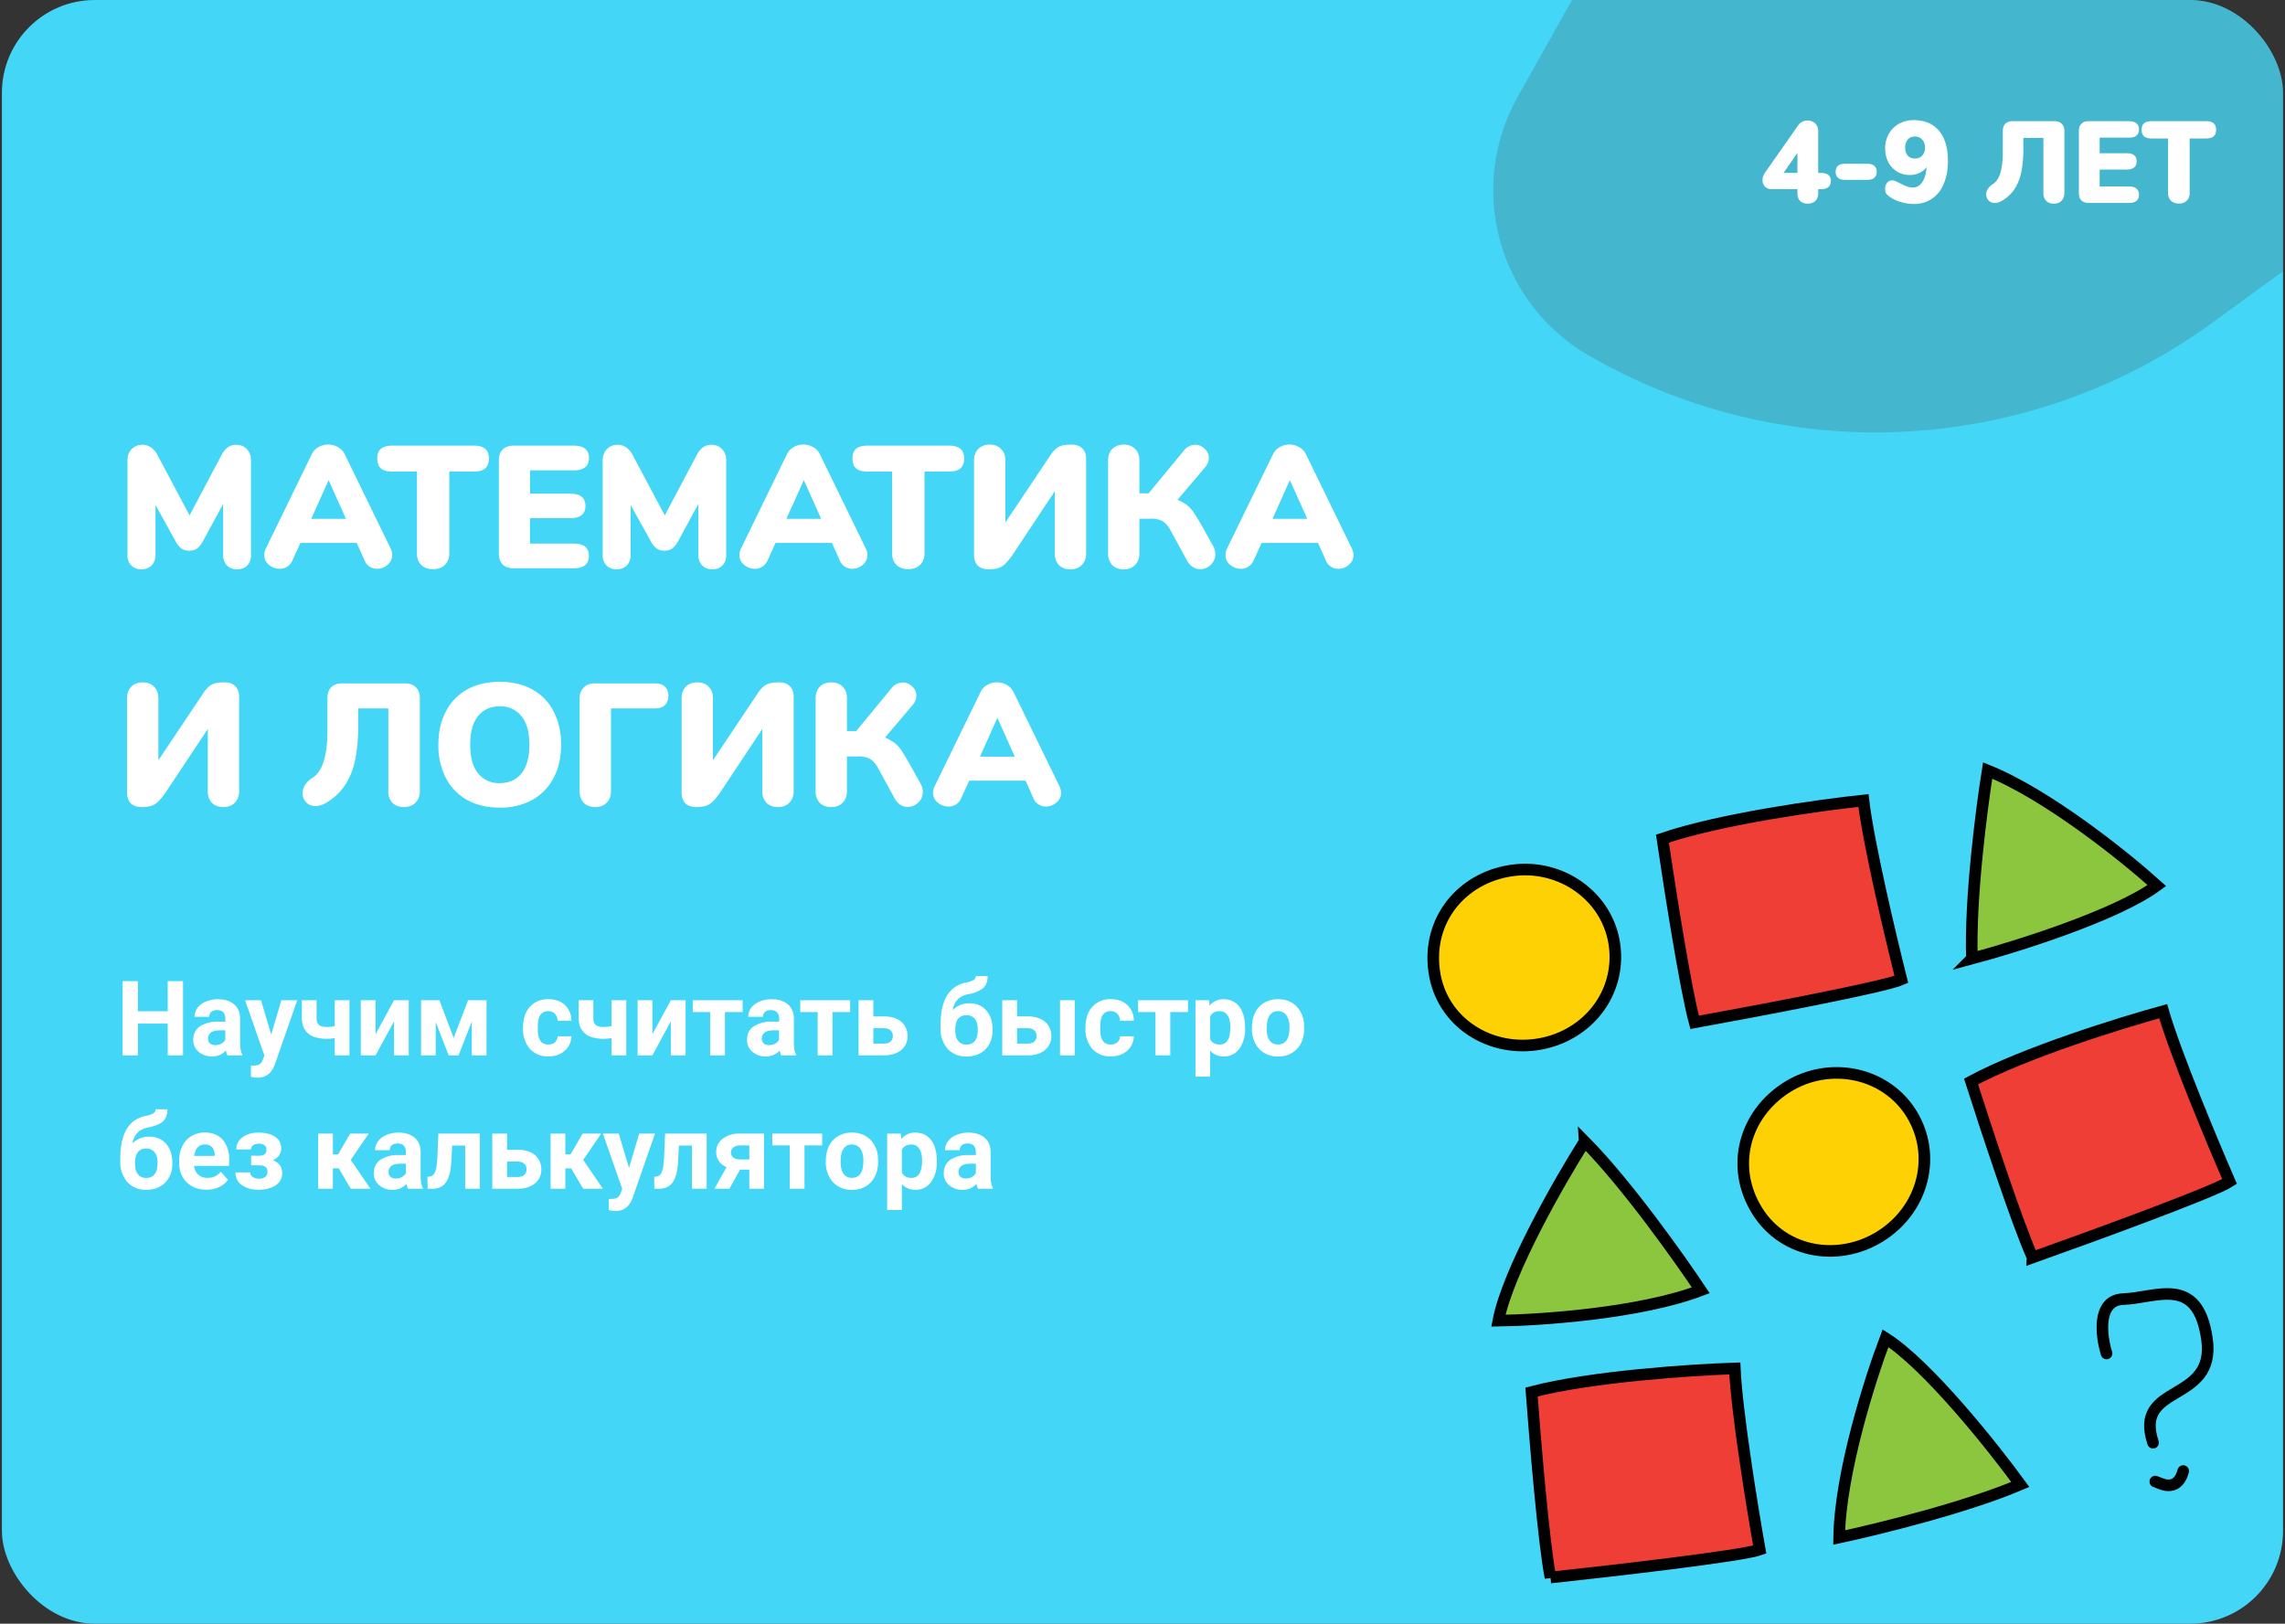
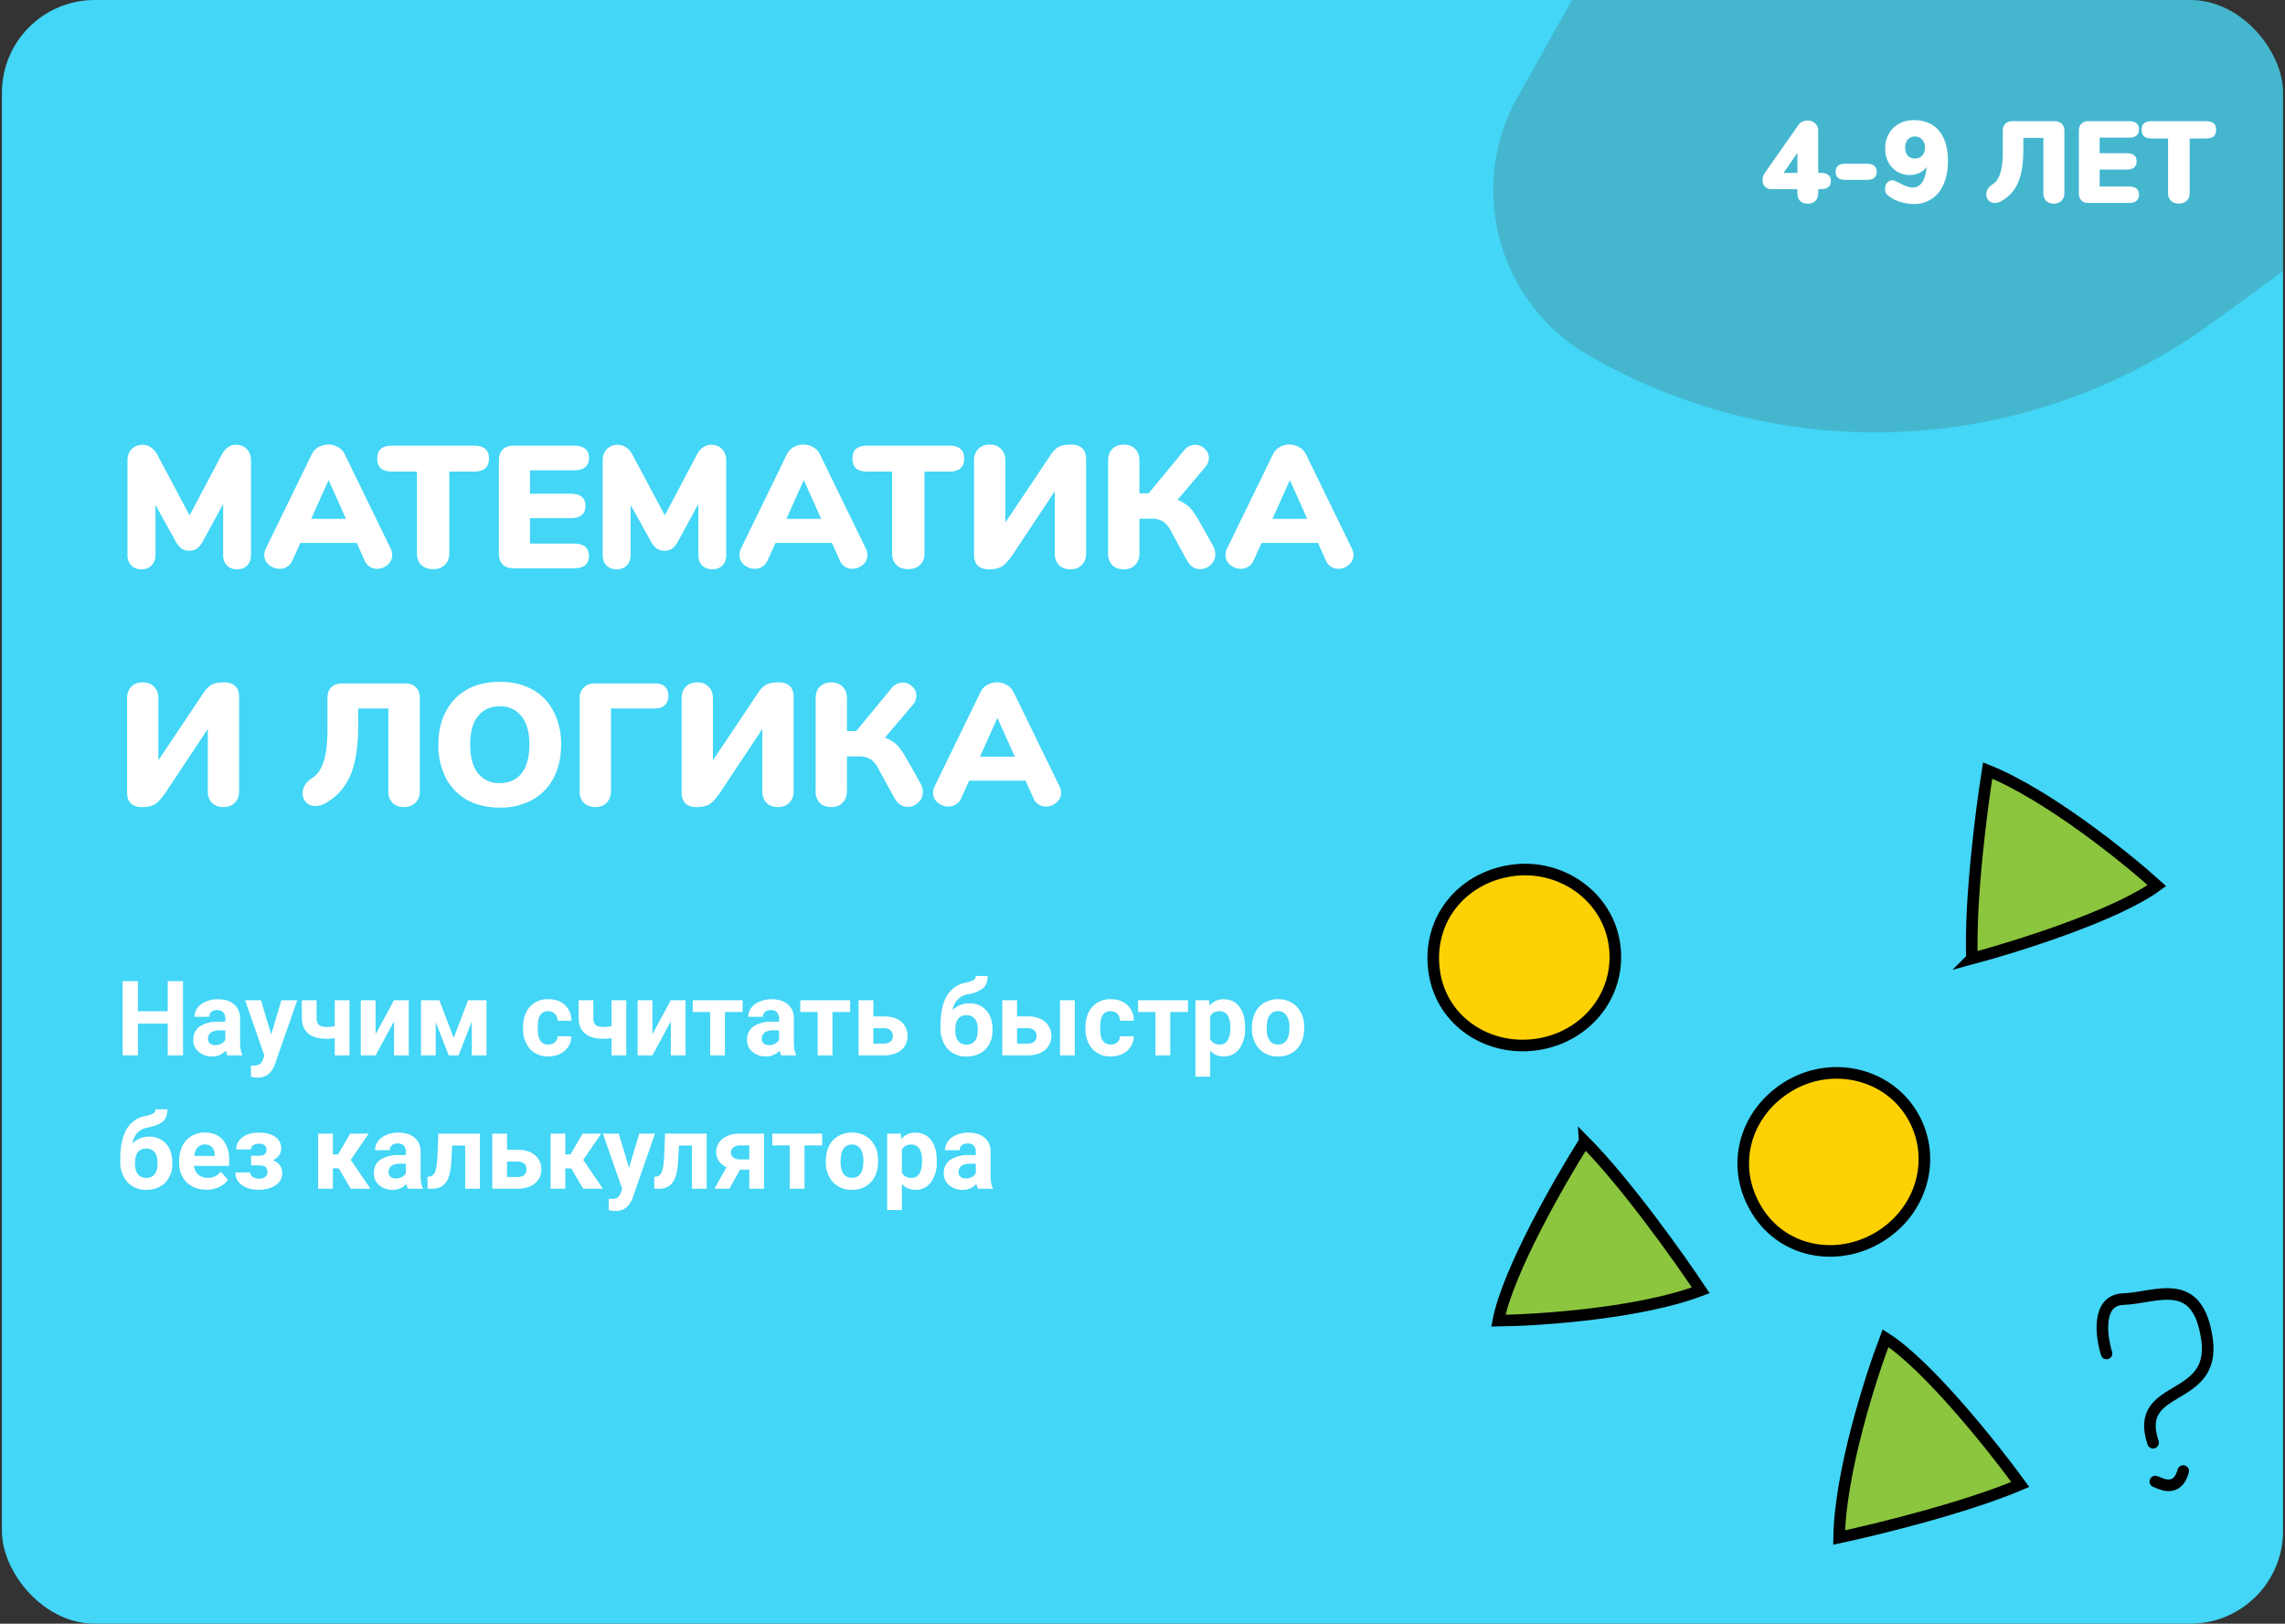
<svg xmlns="http://www.w3.org/2000/svg" width="394" height="280" fill="none">
  <rect width="100%" height="100%" fill="#333333" stroke="none" />
  <g clip-path="url(#a)">
    <rect x=".33" width="393.33" height="280" rx="16" fill="#43D6F6" />
    <path d="M40.7 76.7c.76 0 1.38.25 1.86.75.48.5.72 1.15.72 1.95v16.32c0 .76-.22 1.36-.66 1.8-.44.44-1.02.66-1.74.66-.7 0-1.28-.22-1.74-.66a2.43 2.43 0 0 1-.66-1.8V86.9l-3.42 6.3c-.34.64-.7 1.1-1.08 1.38-.38.26-.83.39-1.35.39-.52 0-.97-.13-1.35-.39a4.04 4.04 0 0 1-1.08-1.38l-3.39-6.12v8.64c0 .74-.23 1.34-.69 1.8-.44.44-1.02.66-1.74.66-.7 0-1.28-.22-1.74-.66a2.43 2.43 0 0 1-.66-1.8V79.4c0-.8.24-1.45.72-1.95.5-.5 1.13-.75 1.89-.75.54 0 1.03.16 1.47.48.44.3.81.74 1.11 1.32l5.52 10.38 5.49-10.38c.62-1.2 1.46-1.8 2.52-1.8Zm26.66 17.91c.18.38.27.75.27 1.11 0 .66-.27 1.22-.8 1.68-.53.46-1.13.69-1.8.69a2.31 2.31 0 0 1-2.17-1.44l-1.35-3.03H51.8l-1.38 3.03a2.36 2.36 0 0 1-2.19 1.44c-.68 0-1.3-.23-1.86-.69a2.13 2.13 0 0 1-.8-1.68c0-.36.08-.73.26-1.11l7.92-16.26c.26-.54.64-.95 1.14-1.23a3.36 3.36 0 0 1 3.4 0c.51.28.9.69 1.16 1.23l7.92 16.26Zm-13.7-5.13h6l-3-6.69-3 6.69Zm21.02 8.67c-.84 0-1.52-.24-2.04-.72-.5-.5-.75-1.16-.75-1.98V81.32h-4.23c-.88 0-1.54-.18-1.98-.54-.42-.38-.63-.95-.63-1.71s.21-1.32.63-1.68c.44-.36 1.1-.54 1.98-.54H81.7c.88 0 1.53.18 1.95.54.44.36.66.92.66 1.68 0 .76-.22 1.33-.66 1.71-.42.36-1.07.54-1.95.54h-4.23v14.13c0 .82-.26 1.48-.78 1.98-.5.48-1.17.72-2 .72ZM88.57 98c-.82 0-1.45-.22-1.9-.66-.43-.44-.65-1.07-.65-1.89V79.4c0-.82.22-1.45.66-1.89.44-.44 1.07-.66 1.89-.66h10.38c.86 0 1.5.18 1.95.54.44.36.66.88.66 1.56 0 1.44-.87 2.16-2.61 2.16h-7.56v4.02h6.96c1.74 0 2.6.71 2.6 2.13 0 .68-.21 1.2-.65 1.56-.44.36-1.1.54-1.95.54h-6.96v4.38h7.56c1.74 0 2.6.72 2.6 2.16 0 .68-.21 1.2-.65 1.56-.44.36-1.1.54-1.95.54H88.57Zm34.07-21.3c.76 0 1.38.25 1.86.75.48.5.72 1.15.72 1.95v16.32c0 .76-.22 1.36-.66 1.8-.44.44-1.02.66-1.74.66-.7 0-1.28-.22-1.74-.66a2.43 2.43 0 0 1-.66-1.8V86.9L117 93.2c-.34.64-.7 1.1-1.08 1.38-.38.26-.83.39-1.35.39-.52 0-.97-.13-1.35-.39a4.04 4.04 0 0 1-1.08-1.38l-3.4-6.12v8.64c0 .74-.22 1.34-.68 1.8-.44.44-1.02.66-1.74.66-.7 0-1.28-.22-1.74-.66a2.43 2.43 0 0 1-.66-1.8V79.4c0-.8.24-1.45.72-1.95.5-.5 1.13-.75 1.89-.75.54 0 1.03.16 1.47.48.44.3.8.74 1.1 1.32l5.53 10.38 5.49-10.38c.62-1.2 1.46-1.8 2.52-1.8Zm26.66 17.91c.18.38.27.75.27 1.11 0 .66-.27 1.22-.8 1.68-.53.46-1.13.69-1.8.69a2.31 2.31 0 0 1-2.17-1.44l-1.35-3.03h-9.72l-1.38 3.03a2.36 2.36 0 0 1-2.19 1.44c-.68 0-1.3-.23-1.86-.69a2.13 2.13 0 0 1-.8-1.68c0-.36.08-.73.26-1.11l7.92-16.26c.26-.54.64-.95 1.14-1.23a3.36 3.36 0 0 1 3.4 0c.51.28.9.69 1.16 1.23l7.92 16.26Zm-13.7-5.13h6l-3-6.69-3 6.69Zm21.02 8.67c-.84 0-1.52-.24-2.04-.72-.5-.5-.75-1.16-.75-1.98V81.32h-4.23c-.88 0-1.54-.18-1.98-.54-.42-.38-.63-.95-.63-1.71s.21-1.32.63-1.68c.44-.36 1.1-.54 1.98-.54h14.04c.88 0 1.53.18 1.95.54.44.36.66.92.66 1.68 0 .76-.22 1.33-.66 1.71-.42.36-1.07.54-1.95.54h-4.23v14.13c0 .82-.26 1.48-.78 1.98-.5.48-1.17.72-2.01.72Zm24.56-19.74c.47-.66.92-1.11 1.38-1.35.48-.26 1.2-.39 2.16-.39.82 0 1.46.22 1.9.66.44.42.66 1.04.66 1.86v16.26c0 .82-.25 1.48-.75 1.98-.49.5-1.13.75-1.96.75-.81 0-1.47-.24-1.97-.72a2.78 2.78 0 0 1-.72-2.01V84.71l-7.35 11.07c-.49.68-.93 1.2-1.32 1.56-.39.34-.78.56-1.2.66-.4.12-.9.18-1.5.18-.82 0-1.45-.21-1.9-.63-.44-.44-.66-1.07-.66-1.89V79.4c0-.82.25-1.48.73-1.98.5-.5 1.16-.75 1.97-.75.82 0 1.47.25 1.95.75.5.48.75 1.14.75 1.98v10.71l7.84-11.7Zm12.59 19.77c-.82 0-1.48-.24-1.98-.72a2.78 2.78 0 0 1-.72-2.01V79.4c0-.82.24-1.48.72-1.98.5-.5 1.16-.75 1.98-.75.82 0 1.47.25 1.95.75.5.48.75 1.14.75 1.98v5.67h1.59l6.06-7.35a2.5 2.5 0 0 1 1.98-1.02c.62 0 1.16.23 1.62.69.48.44.72.96.72 1.56 0 .6-.22 1.15-.66 1.65l-4.74 5.58c.74.34 1.3.67 1.7.99.4.32.77.72 1.09 1.2.32.46.8 1.25 1.44 2.37l1.86 3.33c.28.48.42.98.42 1.5 0 .72-.26 1.33-.78 1.83s-1.12.75-1.8.75c-.96 0-1.72-.49-2.28-1.47l-2.76-5.04a4.66 4.66 0 0 0-1.38-1.71 4.06 4.06 0 0 0-2.22-.48h-1.86v6c0 .82-.25 1.48-.75 1.98-.48.5-1.13.75-1.95.75Zm39.34-3.57c.18.38.27.75.27 1.11 0 .66-.27 1.22-.8 1.68-.53.46-1.13.69-1.8.69a2.31 2.31 0 0 1-2.17-1.44l-1.35-3.03h-9.72l-1.38 3.03a2.36 2.36 0 0 1-2.19 1.44c-.68 0-1.3-.23-1.86-.69a2.13 2.13 0 0 1-.8-1.68c0-.36.08-.73.26-1.11l7.92-16.26c.26-.54.64-.95 1.14-1.23a3.36 3.36 0 0 1 3.4 0c.51.28.9.69 1.16 1.23l7.92 16.26Zm-13.7-5.13h6l-3-6.69-3 6.69ZM35.14 119.41c.46-.66.92-1.11 1.38-1.35.48-.26 1.2-.39 2.16-.39.82 0 1.45.22 1.89.66.44.42.66 1.04.66 1.86v16.26c0 .82-.25 1.48-.75 1.98-.48.5-1.13.75-1.95.75-.82 0-1.48-.24-1.98-.72a2.78 2.78 0 0 1-.72-2.01v-10.74l-7.35 11.07c-.48.68-.92 1.2-1.32 1.56-.38.34-.78.56-1.2.66-.4.12-.9.18-1.5.18-.82 0-1.45-.21-1.89-.63-.44-.44-.66-1.07-.66-1.89V120.4c0-.82.24-1.48.72-1.98.5-.5 1.16-.75 1.98-.75.82 0 1.47.25 1.95.75.5.48.75 1.14.75 1.98v10.71l7.83-11.7Zm26.63 5.58c0 3.82-.47 6.76-1.41 8.82a9.8 9.8 0 0 1-4.11 4.62 3.6 3.6 0 0 1-1.83.57 2.2 2.2 0 0 1-1.62-.63 2.22 2.22 0 0 1-.63-1.59c0-.5.15-.98.45-1.44.3-.48.75-.9 1.35-1.26 1.66-1.12 2.49-3.83 2.49-8.13v-5.55c0-.82.22-1.45.66-1.89.44-.44 1.07-.66 1.89-.66h10.8c.82 0 1.45.22 1.89.66.46.44.69 1.07.69 1.89v16.05c0 .82-.25 1.48-.75 1.98s-1.16.75-1.98.75c-.82 0-1.48-.24-1.98-.72a2.78 2.78 0 0 1-.72-2.01v-14.28h-5.2v2.82Zm24.41 14.28c-2.16 0-4.04-.44-5.64-1.32a9.25 9.25 0 0 1-3.66-3.78 12.23 12.23 0 0 1-1.29-5.76c0-2.2.43-4.11 1.3-5.73a9.02 9.02 0 0 1 3.65-3.78c1.6-.88 3.48-1.32 5.64-1.32 2.16 0 4.03.44 5.61 1.32a8.79 8.79 0 0 1 3.66 3.78 12.05 12.05 0 0 1 1.3 5.73c0 2.2-.44 4.12-1.3 5.76a9.2 9.2 0 0 1-3.69 3.78 11.29 11.29 0 0 1-5.58 1.32Zm0-4.23c1.6 0 2.85-.56 3.75-1.68.9-1.14 1.35-2.79 1.35-4.95s-.46-3.8-1.38-4.92a4.51 4.51 0 0 0-3.72-1.68c-1.6 0-2.85.56-3.75 1.68-.9 1.1-1.35 2.74-1.35 4.92 0 2.18.45 3.83 1.35 4.95a4.54 4.54 0 0 0 3.75 1.68Zm16.47 4.14c-.82 0-1.48-.24-1.98-.72a2.78 2.78 0 0 1-.72-2.01V120.4c0-.76.23-1.37.7-1.83.47-.48 1.1-.72 1.85-.72h10.38c.8 0 1.4.19 1.77.57.4.38.6.9.6 1.56 0 .68-.2 1.22-.6 1.62-.38.38-.97.57-1.77.57h-7.53v14.28c0 .82-.25 1.48-.75 1.98-.48.5-1.13.75-1.95.75Zm28.1-19.77c.47-.66.93-1.11 1.39-1.35.48-.26 1.2-.39 2.16-.39.82 0 1.45.22 1.89.66.44.42.66 1.04.66 1.86v16.26c0 .82-.25 1.48-.75 1.98-.48.5-1.13.75-1.95.75-.82 0-1.48-.24-1.98-.72a2.78 2.78 0 0 1-.72-2.01v-10.74l-7.35 11.07c-.48.68-.92 1.2-1.32 1.56-.38.34-.78.56-1.2.66-.4.12-.9.18-1.5.18-.82 0-1.45-.21-1.9-.63-.43-.44-.65-1.07-.65-1.89V120.4c0-.82.24-1.48.72-1.98.5-.5 1.16-.75 1.98-.75.82 0 1.47.25 1.95.75.5.48.75 1.14.75 1.98v10.71l7.83-11.7Zm12.6 19.77c-.83 0-1.49-.24-1.99-.72a2.78 2.78 0 0 1-.72-2.01V120.4c0-.82.24-1.48.72-1.98.5-.5 1.16-.75 1.98-.75.82 0 1.47.25 1.95.75.5.48.75 1.14.75 1.98v5.67h1.6l6.05-7.35a2.5 2.5 0 0 1 1.98-1.02c.62 0 1.16.23 1.62.69.48.44.72.96.72 1.56 0 .6-.22 1.15-.66 1.65l-4.74 5.58c.74.34 1.31.67 1.71.99.4.32.76.72 1.08 1.2.32.46.8 1.25 1.44 2.37l1.86 3.33c.28.48.42.98.42 1.5 0 .72-.26 1.33-.78 1.83s-1.12.75-1.8.75c-.96 0-1.72-.49-2.28-1.47l-2.76-5.04a4.66 4.66 0 0 0-1.38-1.71 4.06 4.06 0 0 0-2.22-.48h-1.86v6c0 .82-.25 1.48-.75 1.98-.48.5-1.13.75-1.95.75Zm39.34-3.57c.18.38.27.75.27 1.11 0 .66-.27 1.22-.81 1.68-.52.46-1.12.69-1.8.69a2.31 2.31 0 0 1-2.16-1.44l-1.35-3.03h-9.72l-1.38 3.03a2.36 2.36 0 0 1-2.2 1.44c-.67 0-1.3-.23-1.85-.69a2.13 2.13 0 0 1-.81-1.68c0-.36.09-.73.27-1.11l7.92-16.26c.26-.54.64-.95 1.14-1.23a3.36 3.36 0 0 1 3.39 0c.52.28.9.69 1.17 1.23l7.92 16.26Zm-13.71-5.13h6l-3-6.69-3 6.69ZM31.56 182h-2.64v-5.48h-5.14V182h-2.64v-12.8h2.64v5.19h5.14v-5.19h2.64V182Zm7.65 0c-.11-.23-.2-.51-.25-.85a3.07 3.07 0 0 1-2.4 1.03 3.4 3.4 0 0 1-2.32-.81 2.6 2.6 0 0 1-.92-2.04c0-1.01.38-1.78 1.12-2.32a5.55 5.55 0 0 1 3.24-.82h1.17v-.54c0-.44-.11-.8-.34-1.06-.22-.26-.58-.4-1.06-.4-.43 0-.77.1-1.01.31-.24.2-.36.49-.36.85h-2.54c0-.55.17-1.06.5-1.53.34-.47.83-.84 1.45-1.1a5.2 5.2 0 0 1 2.09-.4c1.17 0 2.1.29 2.78.88.7.59 1.04 1.41 1.04 2.48v4.12c0 .9.13 1.59.38 2.05v.15H39.2Zm-2.1-1.77c.38 0 .72-.08 1.04-.24.32-.17.55-.4.7-.68v-1.63h-.95c-1.27 0-1.94.44-2.03 1.31v.15c0 .32.1.58.33.79.22.2.53.3.91.3Zm9.65-1.82 1.76-5.92h2.73l-3.83 10.99-.2.5c-.58 1.24-1.51 1.86-2.82 1.86a4 4 0 0 1-1.13-.17v-1.92h.39c.48 0 .84-.06 1.07-.21.24-.15.43-.4.56-.73l.3-.78-3.33-9.54H45l1.76 5.91Zm13.5 3.59h-2.54v-2.99a7.3 7.3 0 0 1-1.32.13c-1.44 0-2.52-.3-3.25-.91-.72-.61-1.1-1.5-1.1-2.67v-3.07h2.54v3.07c0 .55.14.94.4 1.18s.73.36 1.4.36c.43 0 .87-.05 1.33-.15v-4.46h2.54V182Zm7.68-9.51h2.54V182h-2.54v-5.87L64.76 182h-2.55v-9.51h2.55v5.86l3.18-5.86ZM78.22 179l2.49-6.51h3.18V182h-2.54v-5.84L79.07 182h-1.7l-2.24-5.74V182H72.6v-9.51h3.16l2.47 6.51Zm16.32 1.13c.47 0 .85-.13 1.14-.39.3-.26.45-.6.46-1.03h2.38c0 .65-.18 1.24-.53 1.78-.34.53-.82.95-1.42 1.25-.6.29-1.26.44-1.99.44a4.14 4.14 0 0 1-3.21-1.3 5.15 5.15 0 0 1-1.18-3.58v-.17c0-1.46.39-2.63 1.17-3.5a4.08 4.08 0 0 1 3.2-1.32c1.2 0 2.15.34 2.86 1.02a3.57 3.57 0 0 1 1.1 2.7h-2.38c-.01-.49-.16-.89-.46-1.2-.29-.3-.68-.46-1.16-.46-.59 0-1.04.22-1.34.65-.3.43-.45 1.13-.45 2.1v.26c0 .97.15 1.68.45 2.1.3.43.75.65 1.36.65Zm13.45 1.87h-2.54v-2.99a7.3 7.3 0 0 1-1.33.13c-1.44 0-2.52-.3-3.24-.91-.73-.61-1.1-1.5-1.11-2.67v-3.07h2.54v3.07c0 .55.14.94.4 1.18.27.24.74.36 1.41.36.42 0 .86-.05 1.33-.15v-4.46h2.54V182Zm7.68-9.51h2.54V182h-2.54v-5.87l-3.18 5.87h-2.55v-9.51h2.55v5.86l3.18-5.86Zm12.37 2.04H125V182h-2.55v-7.47h-3v-2.04h8.6v2.04Zm6.66 7.47c-.12-.23-.2-.51-.26-.85a3.07 3.07 0 0 1-2.4 1.03 3.4 3.4 0 0 1-2.32-.81 2.6 2.6 0 0 1-.91-2.04c0-1.01.37-1.78 1.12-2.32a5.55 5.55 0 0 1 3.24-.82h1.17v-.54c0-.44-.12-.8-.35-1.06-.22-.26-.57-.4-1.06-.4-.43 0-.76.1-1.01.31-.24.2-.36.49-.36.85h-2.54c0-.55.17-1.06.5-1.53.35-.47.83-.84 1.45-1.1a5.2 5.2 0 0 1 2.1-.4c1.16 0 2.1.29 2.78.88.69.59 1.04 1.41 1.04 2.48v4.12c0 .9.13 1.59.37 2.05v.15h-2.56Zm-2.1-1.77c.37 0 .72-.08 1.03-.24.32-.17.56-.4.7-.68v-1.63h-.94c-1.27 0-1.95.44-2.03 1.31l-.01.15c0 .32.11.58.33.79.22.2.53.3.92.3Zm13.99-5.7h-3.05V182h-2.55v-7.47h-3v-2.04h8.6v2.04Zm4 .75h1.82c.82 0 1.54.13 2.16.4a3.15 3.15 0 0 1 1.92 2.98 3 3 0 0 1-1.11 2.43c-.74.6-1.75.91-3.03.91h-4.31v-9.51h2.55v2.79Zm0 2.03v2.66h1.8c.5 0 .89-.12 1.16-.35.27-.24.4-.56.4-.96 0-.41-.13-.73-.4-.97-.26-.25-.65-.38-1.16-.38h-1.8Zm16.54-4.3c1.22 0 2.19.41 2.92 1.22.72.8 1.09 1.9 1.09 3.3v.12c0 1.37-.4 2.47-1.22 3.3-.8.82-1.9 1.24-3.26 1.24a4.23 4.23 0 0 1-3.28-1.34 5.24 5.24 0 0 1-1.2-3.65v-.42c0-2.14.36-3.81 1.07-5.02a4.76 4.76 0 0 1 3.22-2.3 4.49 4.49 0 0 0 1.45-.48.8.8 0 0 0 .33-.67h2.05c0 .92-.25 1.6-.75 2.07a5.5 5.5 0 0 1-2.63 1.07c-.75.16-1.34.45-1.78.9a3.5 3.5 0 0 0-.88 1.84 3.97 3.97 0 0 1 2.87-1.17Zm-.48 2.06c-.6 0-1.08.2-1.43.61-.34.4-.5 1.06-.5 1.97 0 .8.16 1.43.5 1.85.33.43.81.64 1.44.64.62 0 1.1-.21 1.43-.63.33-.41.5-1.03.5-1.83v-.22c0-.77-.17-1.37-.51-1.77a1.76 1.76 0 0 0-1.43-.62Zm8.72.2h1.82c.82 0 1.54.14 2.16.42a3.14 3.14 0 0 1 1.93 2.97 3 3 0 0 1-1.12 2.43c-.73.6-1.74.91-3.02.91h-4.32v-9.51h2.55v2.79Zm9.95 6.73h-2.54v-9.51h2.54V182Zm-9.95-4.69v2.66h1.8c.5 0 .9-.12 1.17-.35.26-.24.4-.56.4-.96 0-.41-.13-.73-.4-.97-.26-.25-.65-.38-1.16-.38h-1.8Zm16.15 2.82c.47 0 .85-.13 1.14-.39.3-.26.45-.6.46-1.03h2.38c0 .65-.18 1.24-.53 1.78-.34.53-.82.95-1.42 1.25-.6.29-1.26.44-1.99.44a4.14 4.14 0 0 1-3.21-1.3 5.15 5.15 0 0 1-1.18-3.58v-.17c0-1.46.39-2.63 1.17-3.5a4.08 4.08 0 0 1 3.2-1.32c1.2 0 2.15.34 2.86 1.02a3.57 3.57 0 0 1 1.1 2.7h-2.38c-.01-.49-.17-.89-.46-1.2-.3-.3-.68-.46-1.16-.46-.6 0-1.04.22-1.34.65-.3.43-.45 1.13-.45 2.1v.26c0 .97.15 1.68.45 2.1.3.43.75.65 1.36.65Zm13.32-5.6h-3.05V182h-2.55v-7.47h-3v-2.04h8.6v2.04Zm9.85 2.8a5.7 5.7 0 0 1-1 3.53 3.2 3.2 0 0 1-2.7 1.32c-.96 0-1.73-.34-2.32-1v4.48h-2.54v-13.17h2.35l.09.93a2.99 2.99 0 0 1 2.4-1.1c1.18 0 2.1.43 2.74 1.3.65.86.98 2.06.98 3.58v.13Zm-2.54-.18c0-.89-.16-1.57-.48-2.05a1.52 1.52 0 0 0-1.36-.72c-.8 0-1.34.3-1.64.91v3.9c.3.62.86.94 1.66.94 1.21 0 1.82-1 1.82-2.98Zm3.72 0c0-.94.19-1.78.55-2.52a4 4 0 0 1 1.56-1.7 4.6 4.6 0 0 1 2.38-.62c1.29 0 2.33.4 3.14 1.18a4.72 4.72 0 0 1 1.36 3.2l.02.65c0 1.46-.4 2.63-1.22 3.52a4.25 4.25 0 0 1-3.28 1.32 4.28 4.28 0 0 1-3.28-1.32 5.06 5.06 0 0 1-1.23-3.59v-.11Zm2.54.2c0 .9.17 1.59.51 2.07.34.47.83.7 1.46.7.62 0 1.1-.23 1.44-.7.35-.47.52-1.23.52-2.26a3.5 3.5 0 0 0-.52-2.06 1.68 1.68 0 0 0-1.46-.73c-.62 0-1.1.24-1.44.73-.34.48-.5 1.23-.5 2.24ZM25.7 196.01c1.21 0 2.19.4 2.91 1.21.73.8 1.1 1.9 1.1 3.3v.12a4.5 4.5 0 0 1-1.22 3.3c-.8.82-1.9 1.24-3.26 1.24a4.23 4.23 0 0 1-3.28-1.34 5.25 5.25 0 0 1-1.21-3.65v-.42c.01-2.14.37-3.81 1.08-5.02a4.76 4.76 0 0 1 3.22-2.3 4.49 4.49 0 0 0 1.45-.48.8.8 0 0 0 .32-.67h2.06c0 .92-.25 1.6-.75 2.07-.5.46-1.37.82-2.64 1.07-.75.16-1.34.45-1.77.9a3.5 3.5 0 0 0-.88 1.84 3.98 3.98 0 0 1 2.87-1.17Zm-.49 2.05c-.6 0-1.08.2-1.42.61-.34.4-.51 1.06-.51 1.97 0 .8.17 1.43.5 1.85.33.43.82.64 1.45.64.61 0 1.09-.21 1.42-.63.34-.41.5-1.03.51-1.83v-.22c0-.77-.17-1.37-.52-1.77a1.76 1.76 0 0 0-1.43-.62Zm10.4 7.1c-1.4 0-2.54-.42-3.42-1.28-.87-.85-1.3-2-1.3-3.42v-.24c0-.96.18-1.81.54-2.56.37-.76.9-1.34 1.57-1.74a4.4 4.4 0 0 1 2.32-.62c1.3 0 2.32.41 3.07 1.23a4.99 4.99 0 0 1 1.12 3.5v1.03h-6.05c.08.62.32 1.12.73 1.5.42.37.94.56 1.58.56.98 0 1.74-.36 2.3-1.07l1.24 1.4c-.38.54-.9.96-1.55 1.27-.65.3-1.37.45-2.16.45Zm-.3-7.8c-.5 0-.91.17-1.23.51-.31.34-.51.83-.6 1.46h3.54v-.2c-.02-.56-.17-1-.46-1.3-.3-.31-.71-.47-1.25-.47Zm10.64.92c0-.33-.1-.59-.33-.77a1.38 1.38 0 0 0-.93-.28c-.42 0-.76.09-1.02.26a.82.82 0 0 0-.39.73h-2.54c0-.86.36-1.56 1.07-2.1.72-.54 1.63-.8 2.75-.8 1.22 0 2.18.23 2.88.71.7.48 1.05 1.17 1.05 2.05 0 .42-.12.81-.38 1.17-.25.35-.61.63-1.07.84 1.08.39 1.62 1.12 1.62 2.21 0 .87-.37 1.57-1.12 2.1-.75.5-1.74.77-2.98.77-1.16 0-2.1-.27-2.85-.81a2.55 2.55 0 0 1-1.12-2.18h2.54c0 .32.15.58.43.78.3.2.67.3 1.13.3.45 0 .8-.1 1.05-.32.26-.2.38-.48.38-.82 0-.42-.12-.72-.36-.9-.24-.17-.6-.26-1.08-.26H43.3v-1.66h1.47c.79-.02 1.18-.36 1.18-1.02Zm12.47 3.2H57.4V205h-2.54v-9.51h2.54v3.58h.9l2.08-3.58h3.2l-3.1 4.53 3.4 4.98h-3.39l-2.07-3.5ZM70.34 205c-.11-.23-.2-.51-.25-.85a3.07 3.07 0 0 1-2.4 1.03 3.4 3.4 0 0 1-2.32-.81 2.6 2.6 0 0 1-.91-2.04c0-1.01.37-1.78 1.11-2.32a5.55 5.55 0 0 1 3.24-.82h1.17v-.54c0-.44-.11-.8-.34-1.06-.22-.26-.58-.4-1.06-.4-.43 0-.77.1-1.01.31-.24.2-.36.49-.36.85h-2.54c0-.55.17-1.06.5-1.53.35-.47.83-.84 1.45-1.1a5.2 5.2 0 0 1 2.09-.4c1.17 0 2.1.29 2.79.88.69.59 1.03 1.41 1.03 2.48v4.12c0 .9.13 1.59.38 2.05v.15h-2.57Zm-2.1-1.77c.38 0 .72-.08 1.04-.24.32-.17.55-.4.7-.68v-1.63h-.95c-1.27 0-1.94.44-2.03 1.31v.15c0 .32.1.58.33.79.22.2.53.3.91.3Zm14.51-7.74V205h-2.54v-7.45h-2.24l-.16 2.93c-.1 1.57-.4 2.7-.92 3.42-.51.72-1.28 1.08-2.3 1.1h-.86l-.03-2.06.32-.03c.45-.04.79-.3 1-.81.21-.5.34-1.36.4-2.58l.17-4.03h7.16Zm4.68 2.79h1.82c.82 0 1.54.13 2.16.4a3.15 3.15 0 0 1 1.93 2.98 3 3 0 0 1-1.12 2.43c-.74.6-1.75.91-3.02.91h-4.32v-9.51h2.55v2.79Zm0 2.03v2.66h1.8c.5 0 .9-.12 1.16-.35.27-.24.4-.56.4-.96 0-.41-.13-.73-.39-.97-.26-.25-.65-.38-1.17-.38h-1.8Zm11.07 1.18h-1.02V205h-2.54v-9.51h2.54v3.58h.9l2.08-3.58h3.2l-3.1 4.53 3.4 4.98h-3.4l-2.06-3.5Zm9.96-.09 1.76-5.91h2.72l-3.82 10.99-.21.5c-.57 1.24-1.5 1.86-2.81 1.86-.37 0-.75-.06-1.13-.17v-1.92h.39c.48 0 .84-.06 1.07-.21.24-.15.43-.4.56-.73l.3-.78-3.33-9.54h2.73l1.77 5.91Zm13.39-5.91V205h-2.54v-7.45h-2.24l-.16 2.93c-.1 1.57-.4 2.7-.92 3.42-.52.72-1.29 1.08-2.3 1.1h-.87l-.02-2.06.31-.03c.46-.04.8-.3 1-.81.21-.5.35-1.36.4-2.58l.17-4.03h7.17Zm9.89 0V205h-2.54v-3.29h-1.6l-1.83 3.29h-2.58l2.08-3.72c-.57-.26-1.01-.62-1.32-1.07-.3-.45-.46-.96-.46-1.54 0-.92.36-1.67 1.07-2.26a4.5 4.5 0 0 1 2.86-.92h4.32Zm-4.28 4.45h1.74v-2.41h-1.65c-.45 0-.82.12-1.1.36-.28.23-.42.52-.42.86 0 .34.14.62.4.84.27.23.62.34 1.03.35Zm14.31-2.41h-3.05V205h-2.55v-7.47h-3v-2.04h8.6v2.04Zm.63 2.63c0-.95.18-1.79.54-2.53a4 4 0 0 1 1.57-1.7 4.6 4.6 0 0 1 2.38-.62c1.28 0 2.33.4 3.14 1.18a4.72 4.72 0 0 1 1.36 3.2l.02.65c0 1.46-.41 2.63-1.23 3.52a4.26 4.26 0 0 1-3.28 1.32 4.28 4.28 0 0 1-3.28-1.32 5.07 5.07 0 0 1-1.22-3.59v-.11Zm2.54.18c0 .9.17 1.6.5 2.08.35.47.83.7 1.47.7.61 0 1.1-.23 1.44-.7.34-.47.52-1.23.52-2.26 0-.89-.18-1.57-.52-2.06a1.69 1.69 0 0 0-1.46-.73c-.62 0-1.1.24-1.44.73-.34.48-.51 1.23-.51 2.24Zm16.59 0a5.7 5.7 0 0 1-1 3.52 3.19 3.19 0 0 1-2.7 1.32c-.95 0-1.73-.34-2.32-1v4.48h-2.54v-13.17h2.35l.1.93a2.99 2.99 0 0 1 2.4-1.1c1.17 0 2.08.43 2.74 1.3.65.86.97 2.06.97 3.58v.13Zm-2.54-.2c0-.88-.16-1.56-.47-2.04a1.52 1.52 0 0 0-1.37-.72c-.8 0-1.34.3-1.64.91v3.9c.31.62.86.94 1.66.94 1.21 0 1.82-1 1.82-2.98Zm9.63 4.86c-.11-.23-.2-.51-.25-.85a3.07 3.07 0 0 1-2.4 1.03 3.4 3.4 0 0 1-2.32-.81 2.6 2.6 0 0 1-.92-2.04c0-1.01.38-1.78 1.12-2.32a5.55 5.55 0 0 1 3.24-.82h1.17v-.54c0-.44-.11-.8-.34-1.06-.22-.26-.58-.4-1.06-.4-.43 0-.77.1-1.01.31-.25.2-.36.49-.36.85h-2.55c0-.55.18-1.06.52-1.53.33-.47.81-.84 1.44-1.1a5.2 5.2 0 0 1 2.09-.4c1.17 0 2.1.29 2.78.88.7.59 1.04 1.41 1.04 2.48v4.12c0 .9.13 1.59.38 2.05v.15h-2.57Zm-2.1-1.77c.38 0 .72-.08 1.04-.24.32-.17.55-.4.7-.68v-1.63h-.95c-1.27 0-1.94.44-2.03 1.31v.15c0 .32.1.58.33.79.22.2.53.3.91.3Z" fill="#fff" />
    <path d="M273.88 61.26a32.9 32.9 0 0 1-12.2-44.54L272.1-1.86a54.5 54.5 0 0 1 51.37-27.71l62.47 4.4c26.83 1.88 41.92 31.74 27.52 54.46a35.52 35.52 0 0 1-9.1 9.7l-22.9 16.67a98.68 98.68 0 0 1-107.57 5.6Z" fill="#463E33" fill-opacity=".2" />
    <path d="M313.95 29.82c1.16 0 1.74.46 1.74 1.38 0 .95-.58 1.42-1.74 1.42h-.44v.68c0 .6-.17 1.05-.5 1.36-.34.3-.77.46-1.3.46-.54 0-.97-.15-1.3-.46-.32-.3-.48-.76-.48-1.36v-.68h-4.46a1.5 1.5 0 0 1-1.14-.44c-.28-.3-.42-.66-.42-1.1 0-.47.14-.9.44-1.32l5.72-8.16c.18-.27.42-.47.7-.6a1.99 1.99 0 0 1 2.2.26c.36.32.54.77.54 1.34v7.22h.44Zm-6.42 0h2.4v-3.46l-2.4 3.46Zm10.65 1.2c-1.1 0-1.66-.47-1.66-1.4 0-.92.55-1.38 1.66-1.38h3.76c.56 0 .97.12 1.24.36.28.24.42.58.42 1.02 0 .44-.14.79-.42 1.04-.27.24-.68.36-1.24.36h-3.76Zm11.8-10.3c1.88 0 3.34.61 4.37 1.84 1.02 1.23 1.53 2.97 1.53 5.24 0 1.5-.24 2.8-.74 3.92a5.37 5.37 0 0 1-5.16 3.46c-.74 0-1.5-.12-2.3-.36a6.39 6.39 0 0 1-2-1c-.22-.17-.39-.35-.5-.54-.09-.19-.13-.42-.13-.7 0-.41.1-.76.33-1.04.25-.3.53-.44.87-.44.18 0 .35.03.5.1.14.05.34.15.6.28l.44.22c.44.21.8.37 1.1.48.29.1.6.16.92.16.68 0 1.22-.3 1.63-.92.43-.63.69-1.5.76-2.62-.3.43-.71.77-1.24 1.02-.5.24-1.06.36-1.67.36a4.1 4.1 0 0 1-3.69-2.22c-.36-.7-.54-1.5-.54-2.38a5 5 0 0 1 .63-2.5 4.5 4.5 0 0 1 1.75-1.74c.75-.41 1.6-.62 2.55-.62Zm.22 6.62c.53 0 .94-.17 1.25-.52.31-.35.48-.8.48-1.38 0-.56-.17-1.01-.49-1.36a1.58 1.58 0 0 0-1.24-.54c-.51 0-.93.17-1.24.52a2 2 0 0 0-.45 1.38c0 .59.14 1.05.44 1.4.3.33.72.5 1.25.5Zm18.68-1.68c0 2.55-.31 4.5-.94 5.88a6.54 6.54 0 0 1-2.74 3.08 2.4 2.4 0 0 1-1.22.38c-.44 0-.8-.14-1.08-.42-.28-.3-.42-.65-.42-1.06 0-.33.1-.65.3-.96.2-.32.5-.6.9-.84 1.1-.75 1.66-2.55 1.66-5.42v-3.7c0-.55.15-.97.44-1.26.3-.3.71-.44 1.26-.44h7.2c.55 0 .97.15 1.26.44.3.3.46.71.46 1.26v10.7c0 .55-.17.99-.5 1.32-.33.33-.77.5-1.32.5s-.99-.16-1.32-.48a1.85 1.85 0 0 1-.48-1.34v-9.52h-3.46v1.88ZM360.16 35c-.55 0-.97-.15-1.26-.44-.3-.3-.44-.71-.44-1.26V22.6c0-.55.14-.97.44-1.26.3-.3.71-.44 1.26-.44h6.92c.57 0 1 .12 1.3.36.3.24.44.59.44 1.04 0 .96-.58 1.44-1.74 1.44h-5.04v2.68h4.64c1.16 0 1.74.47 1.74 1.42 0 .45-.15.8-.44 1.04-.3.24-.73.36-1.3.36h-4.64v2.92h5.04c1.16 0 1.74.48 1.74 1.44 0 .45-.15.8-.44 1.04-.3.24-.73.36-1.3.36h-6.92Zm15.54.1c-.56 0-1.01-.16-1.36-.48-.33-.33-.5-.77-.5-1.32v-9.42h-2.82c-.58 0-1.02-.12-1.32-.36-.28-.25-.42-.63-.42-1.14 0-.5.14-.88.42-1.12.3-.24.74-.36 1.32-.36h9.36c.59 0 1.02.12 1.3.36.3.24.44.61.44 1.12 0 .5-.14.89-.44 1.14-.28.24-.71.36-1.3.36h-2.82v9.42c0 .55-.17.99-.52 1.32-.33.32-.78.48-1.34.48Z" fill="#fff" />
    <path d="M371.64 255.49c.43.05 3.7 2.28 4.81-1.81m-13.22-20.28c-.95-3.06-1.7-9.2 2.86-9.37 5.7-.2 12.87-4.28 14.46 6.91 1.58 11.2-12.77 7.47-9.3 17.85" stroke="#000" stroke-width="2" stroke-linecap="round" stroke-linejoin="round" />
    <path d="M340.02 165.3c-.36-10.24 1.66-25.89 2.71-32.43 10.35 4.16 23.77 14.96 29.18 19.84-6.94 5.13-24.15 10.53-31.9 12.6ZM273.24 196.84c7.21 7.28 16.35 20.15 20.02 25.67-10.43 3.97-27.61 5.14-34.9 5.24 1.62-8.49 10.6-24.14 14.88-30.9ZM348.36 255.99c-9.43 4.02-24.76 7.77-31.24 9.15.16-11.16 5.4-27.56 8-34.37 7.28 4.63 18.52 18.74 23.24 25.22Z" fill="#8BC63E" stroke="#000" stroke-width="2" />
    <path d="M278.41 163.1c1.04 8.13-4.54 15.37-12.76 16.91-8.64 1.62-17.1-3.68-18.35-12.48-1.26-8.85 4.71-16.12 13.26-17.4 8.61-1.3 16.78 4.52 17.85 12.98ZM329.66 192.17c4.23 7 2.07 15.89-4.83 20.63-7.24 4.97-17.13 3.56-21.83-3.98-4.74-7.58-2.22-16.65 5.07-21.29 7.36-4.68 17.18-2.65 21.59 4.64Z" fill="#FDD104" stroke="#000" stroke-width="2" />
-     <path d="M292.2 176.3c-1.57-5.72-4.35-23.5-5.55-31.68 10-3.41 27.27-5.8 34.66-6.58.87 7.41 4.72 23.66 6.54 30.86-2.91 1.3-24.98 5.47-35.65 7.4ZM350.48 216.84c-2.48-5.38-8.11-22.47-10.62-30.34 9.3-5 25.97-10.16 33.13-12.12 2.06 7.16 8.5 22.57 11.46 29.38-2.66 1.76-23.76 9.46-33.97 13.09ZM267.35 272.05c-1.16-5.81-2.66-23.75-3.27-32 10.21-2.68 27.62-3.83 35.05-4.07.33 7.45 3 23.94 4.3 31.25-3 1.08-25.3 3.66-36.08 4.81Z" fill="#EE3E35" stroke="#000" stroke-width="2" />
  </g>
  <defs>
    <clipPath id="a">
      <rect x=".33" width="393.33" height="280" rx="16" fill="#fff" />
    </clipPath>
  </defs>
</svg>